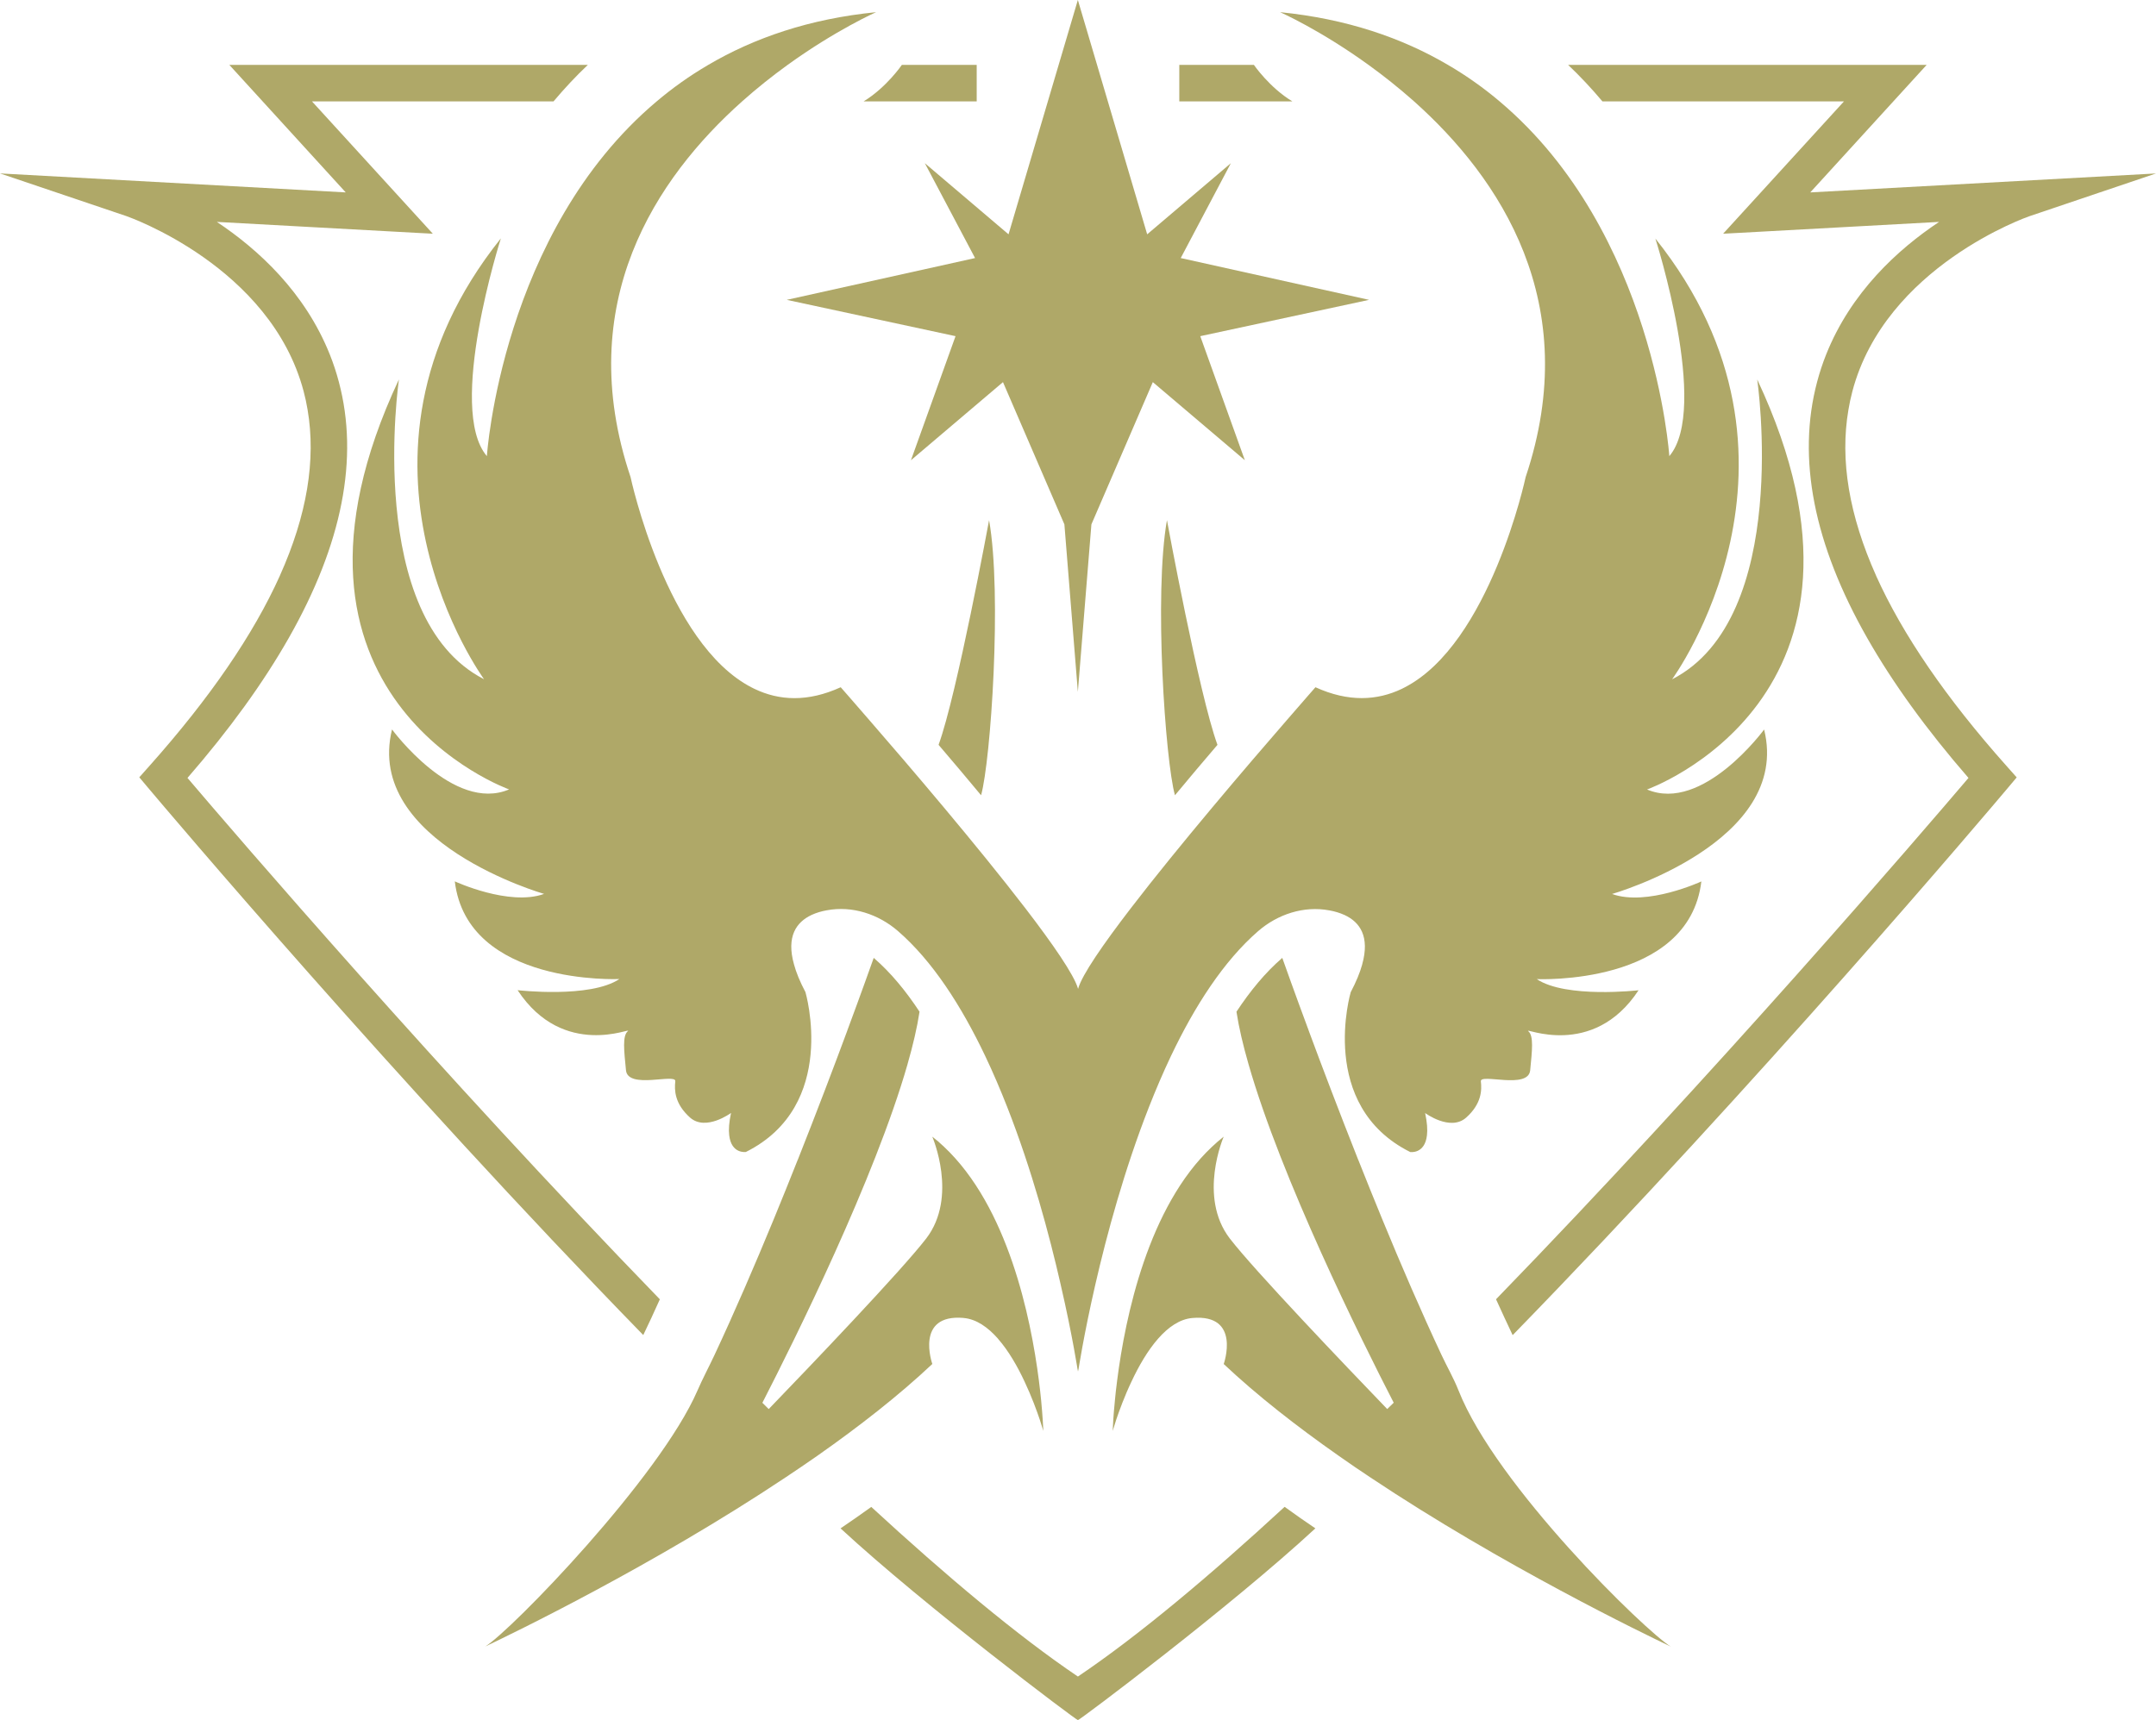
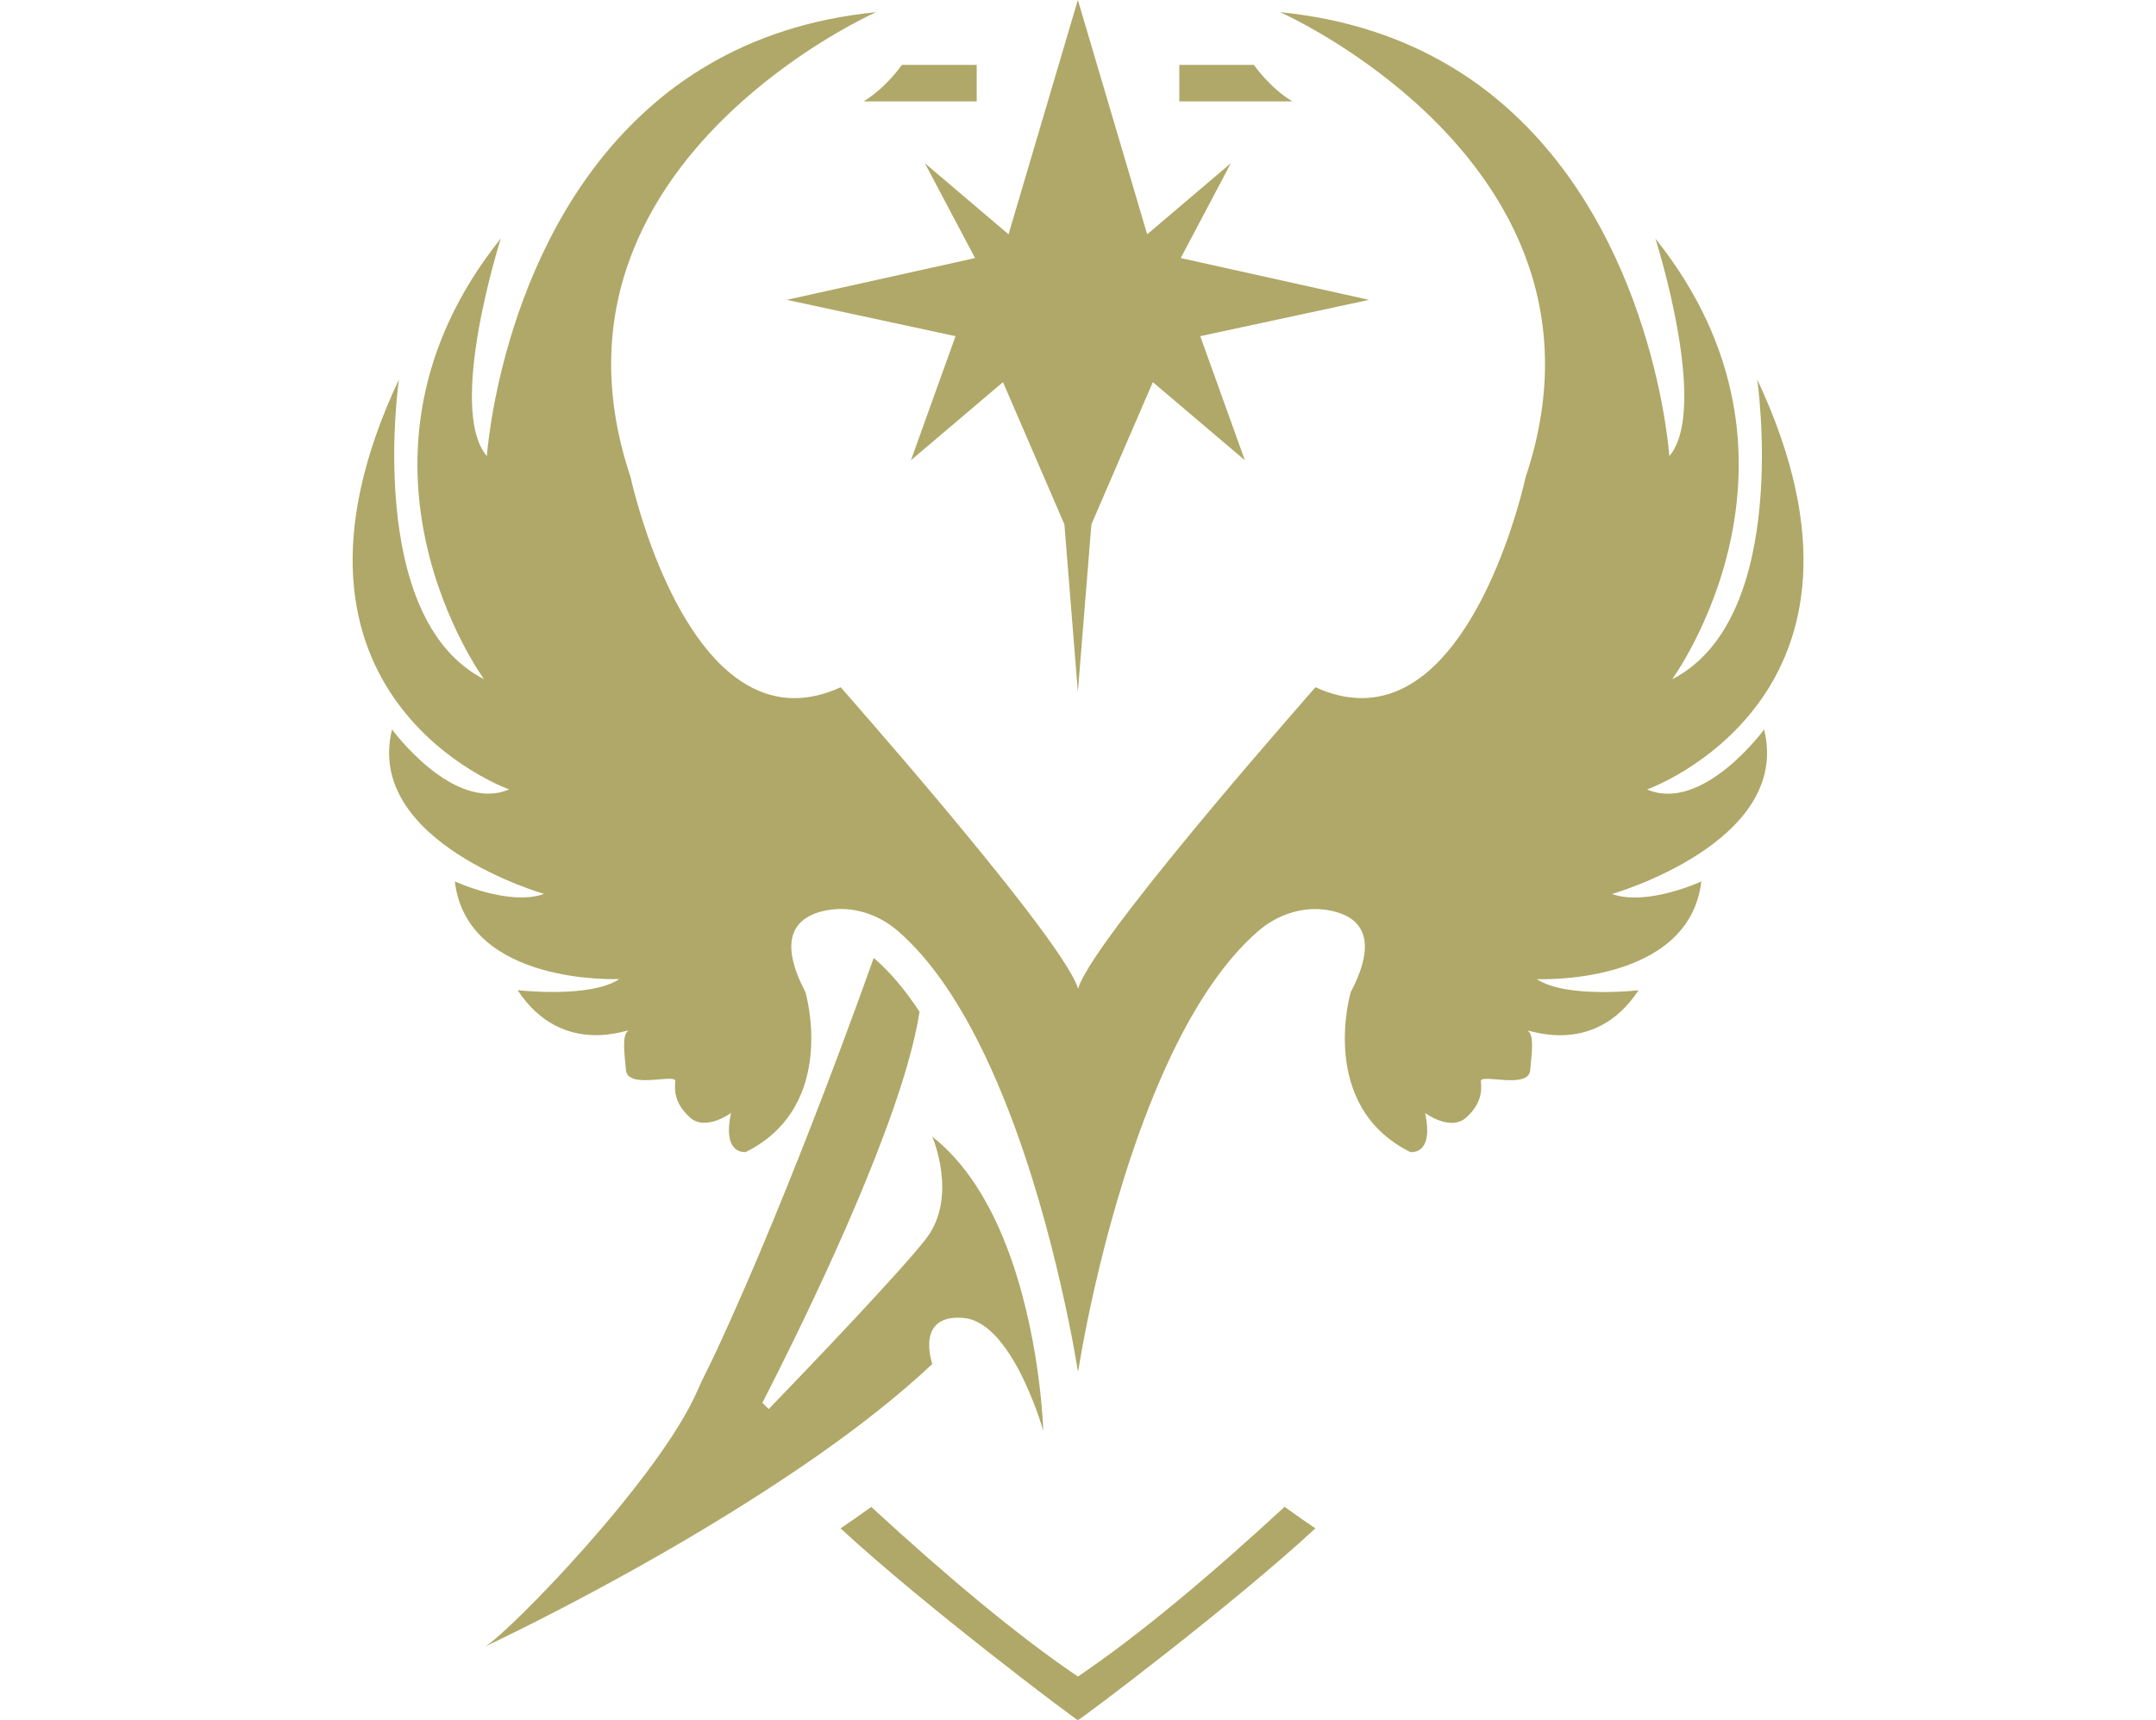
<svg xmlns="http://www.w3.org/2000/svg" id="Layer_1" data-name="Layer 1" viewBox="0 0 527.62 421.07">
  <defs>
    <style>
      .cls-1 {
        fill: #afa868;
      }
    </style>
  </defs>
  <path class="cls-1" d="m239.02,24.82v-8.93h-18.32s-3.77,5.53-9.36,8.93h27.67Z" />
  <path class="cls-1" d="m306.86,15.89h-18.26v8.93h27.67c-5.61-3.39-9.41-8.93-9.41-8.93Z" />
-   <path class="cls-1" d="m161.48,318.06c-53.54-55.22-104-113.99-115.6-127.63,10.28-11.84,18.53-23.26,24.76-34.21,13.12-23.05,17.25-44.06,12.28-62.75-.61-2.3-1.34-4.52-2.18-6.62-6.07-15.28-17.55-25.8-27.67-32.53l48.51,2.66,4.34.23-2.61-2.86-26.96-29.53h59.11c2.66-3.16,5.46-6.16,8.39-8.93H56.13l28.48,31.21L0,42.45l30.96,10.46c.34.13,35.26,12.27,43.35,42.9.39,1.46.71,2.96.96,4.46,2.11,12.32-.16,25.9-6.78,40.65v.02c-6.48,14.39-17.1,29.9-31.83,46.45l-2.57,2.89,2.48,2.95c3.82,4.53,60.47,71.59,120.85,133.58,1.3-2.7,2.66-5.62,4.07-8.77Z" />
  <path class="cls-1" d="m263.8,410.41c-14.71-9.93-32.1-24.51-50.58-41.53-2.48,1.79-4.98,3.53-7.52,5.25,20.66,19.12,57.86,47.08,58.09,46.94.25.14,37.46-27.82,58.11-46.94-2.54-1.71-5.05-3.48-7.53-5.27-18.46,17.03-35.87,31.62-50.58,41.54Z" />
-   <path class="cls-1" d="m453.31,95.82c8.09-30.64,42.99-42.78,43.35-42.9l30.96-10.46-84.61,4.64,28.48-31.21h-87.73c2.93,2.77,5.73,5.77,8.39,8.93h59.11l-26.96,29.53-2.61,2.86,4.34-.23,48.51-2.66c-10.12,6.73-21.6,17.25-27.67,32.53-.84,2.11-1.57,4.32-2.18,6.62-4.96,18.69-.84,39.71,12.28,62.75,6.23,10.94,14.48,22.37,24.76,34.21-11.6,13.64-62.04,72.41-115.62,127.62,1.43,3.16,2.79,6.07,4.07,8.78,60.4-61.99,117.05-129.04,120.87-133.58l2.48-2.95-2.57-2.89c-14.73-16.55-25.35-32.06-31.83-46.45v-.02c-6.61-14.75-8.89-28.32-6.78-40.63.25-1.52.57-3,.96-4.48Z" />
  <polygon class="cls-1" points="238.62 63.17 192.53 73.4 233.84 82.29 222.93 112.66 245.45 93.54 260.48 128.36 263.77 169.3 263.77 169.34 263.78 169.32 263.78 169.34 263.78 169.3 267.09 128.36 282.12 93.54 304.64 112.66 293.73 82.29 335.04 73.4 288.95 63.17 301.22 39.95 280.74 57.36 263.78 .01 263.78 0 263.78 0 263.77 0 263.77 .01 246.81 57.36 226.33 39.95 238.62 63.17" />
-   <path class="cls-1" d="m240.09,194.68c2.36-8.45,5.17-49.2,1.96-67.35,0,0-7.85,42.65-12.36,55,3.39,3.97,6.91,8.13,10.41,12.35Z" />
  <path class="cls-1" d="m235.82,322.63c3.12.27,5.95,2.27,8.43,5.09v.02c2.57,2.93,4.75,6.75,6.46,10.41,1.75,3.7,3.03,7.23,3.8,9.52v.02c.34,1.04.59,1.82.71,2.23.07.25.11.37.11.37,0,0,0-.12-.02-.36-.04-.87-.16-3.34-.5-6.89v-.04c-.14-1.5-.34-3.2-.57-5.05-2-15.69-7.62-42.56-23.23-57.24-.91-.88-1.87-1.7-2.86-2.46,0,0,6.37,14.68-1.48,24.92-6.02,7.82-28.33,31.17-38.55,41.76-.52-.52-1.04-1.04-1.55-1.54,8.05-15.68,27.48-54.85,35.51-82.82v-.02c1.34-4.66,2.36-9.02,2.95-12.89-3.37-5.12-7.07-9.59-11.09-13.07-.04-.04-.09-.07-.12-.11-.7,1.95-3.02,8.52-6.48,17.82v.02c-3.21,8.68-7.39,19.69-12.1,31.58,0,.02-.02.02-.02.02-1.89,4.77-3.87,9.68-5.91,14.64-4.61,11.19-9.53,22.6-14.46,33.14-1.39,2.96-2.91,5.8-4.14,8.64-9.23,21.36-45.69,58.88-51.94,62.7,6.36-3.02,41.17-19.82,73.59-41.46,2.55-1.7,5.11-3.43,7.61-5.18,10.25-7.19,19.98-14.78,28.19-22.51,0,0-4.36-12.3,7.66-11.27Z" />
  <path class="cls-1" d="m122.55,58.38c-43.37,54.27-4.09,107.89-4.09,107.89-29.37-15.03-20.83-73.4-20.83-73.4-36.53,77.82,26.96,100.37,26.96,100.37-13.64,5.8-28.65-14.68-28.65-14.68-6.84,27.64,37.21,40.26,37.21,40.26-8.55,3.09-21.85-3.07-21.85-3.07,3.07,25.62,40.28,23.91,40.28,23.91-7.16,4.79-24.91,2.73-24.91,2.73,11.25,17.09,28.33,8.87,26.98,10.02-1.37,1.14-.93,4.78-.46,9.57.46,4.79,12.3.66,12.07,2.71-.23,2.07-.23,5.46,3.62,8.89,3.87,3.41,10.02-1.14,10.02-1.14-.5,2.32-.61,4.09-.45,5.43.52,4.68,4.09,4.12,4.09,4.12,22.76-11.37,14.57-39.13,14.57-39.13-1.36-2.57-2.27-4.82-2.8-6.78-1.93-6.87.59-10.37,4.3-12.11,1.16-.54,2.43-.91,3.73-1.14,6.23-1.16,12.62.93,17.42,5.09,8.46,7.34,15.51,18.33,21.33,30.55,1.93,4.05,3.73,8.27,5.39,12.5,6.03,15.35,10.32,31.3,13.1,43.51v.02c2.91,12.57,4.21,21.23,4.21,21.23,0,0,0-.29.02-.79.04.5.04.79.04.79,0,0,1.3-8.66,4.2-21.28,2.8-12.21,7.11-28.14,13.14-43.49,1.66-4.23,3.45-8.41,5.37-12.46,5.82-12.23,12.89-23.23,21.33-30.56,4.8-4.16,11.19-6.25,17.41-5.09,1.3.23,2.59.61,3.75,1.14,3.73,1.73,6.23,5.23,4.3,12.12v.02c-.54,1.96-1.46,4.2-2.8,6.75,0,0-8.21,27.76,14.57,39.13,0,0,3.57.55,4.09-4.12.16-1.34.05-3.11-.45-5.43,0,0,6.14,4.55,10.02,1.14,3.86-3.43,3.86-6.82,3.62-8.89-.23-2.05,11.6,2.07,12.07-2.71.46-4.78.91-8.43-.46-9.57-1.36-1.14,15.73,7.07,26.98-10.02,0,0-17.75,2.05-24.91-2.73,0,0,37.21,1.71,40.28-23.91,0,0-13.3,6.16-21.85,3.07,0,0,44.03-12.62,37.21-40.26,0,0-15.01,20.48-28.65,14.68,0,0,63.49-22.55,26.96-100.37,0,0,8.52,58.36-20.83,73.4,0,0,39.28-53.61-4.09-107.89,0,0,13.32,41.65,3.41,53.26,0,0-3.57-54.83-41.51-86.82-3.84-3.25-8.03-6.25-12.62-8.93-11.23-6.61-24.78-11.3-41.12-12.93,0,0,9.75,4.3,21.67,12.93,3.59,2.59,7.36,5.57,11.14,8.93,20.89,18.66,41.58,49.27,27.28,91.94,0,0-8.71,40.83-29.71,51.54-.21.13-.41.21-.63.32-6.02,2.87-13.03,3.27-21.1-.41,0,0-2.78,3.16-7.12,8.18-9.46,10.89-26.3,30.6-38.05,45.9-6.82,8.89-11.93,16.28-12.89,19.66,0,.04-.02.07-.04.13,0-.05-.02-.09-.02-.13-.98-3.37-6.07-10.77-12.89-19.66-11.75-15.3-28.58-35.01-38.05-45.9-4.34-5.02-7.12-8.18-7.12-8.18-8.09,3.7-15.09,3.29-21.12.39-.21-.09-.43-.2-.64-.32-20.96-10.75-29.67-51.52-29.67-51.52-14.32-42.67,6.37-73.29,27.28-91.94,3.77-3.37,7.55-6.34,11.12-8.93,11.94-8.62,21.69-12.93,21.69-12.93-16.34,1.62-29.89,6.32-41.12,12.93-4.57,2.68-8.77,5.68-12.6,8.93-37.96,31.98-41.53,86.82-41.53,86.82-9.91-11.6,3.41-53.26,3.41-53.26Z" />
-   <path class="cls-1" d="m287.53,194.68c3.49-4.22,7.02-8.38,10.41-12.35-4.52-12.35-12.36-55-12.36-55-3.21,18.15-.41,58.9,1.96,67.35Z" />
-   <path class="cls-1" d="m356.91,340.32c-1.14-2.89-2.75-5.68-4.14-8.64-4.93-10.52-9.86-21.92-14.46-33.12-2.04-4.96-4.02-9.87-5.91-14.64,0,0-.02,0-.02-.02-4.71-11.89-8.89-22.91-12.1-31.58v-.02c-3.46-9.3-5.78-15.87-6.48-17.82-.04.04-.09.07-.12.11-4.02,3.48-7.71,7.94-11.09,13.07.59,3.86,1.61,8.19,2.95,12.84,8,27.96,27.44,67.16,35.53,82.87-.54.52-1.07,1.04-1.59,1.55-10.19-10.59-32.51-33.94-38.53-41.76-7.86-10.25-1.48-24.92-1.48-24.92-1,.79-1.95,1.61-2.87,2.48-15.59,14.68-21.21,41.53-23.21,57.22-.25,1.87-.43,3.59-.57,5.09v.04c-.36,3.53-.46,5.98-.5,6.86-.02.23-.02.36-.02.36,0,0,.04-.12.11-.37.13-.43.37-1.21.71-2.25v-.02c.77-2.28,2.05-5.82,3.8-9.5,1.73-3.7,3.93-7.55,6.53-10.5,2.45-2.78,5.25-4.75,8.36-5.02,12.02-1.04,7.66,11.27,7.66,11.27,8.21,7.73,17.94,15.32,28.19,22.5,2.5,1.77,5.05,3.5,7.61,5.2,32.42,21.64,67.24,38.44,73.59,41.46-6.25-3.82-42.72-39.34-51.94-62.72Z" />
+   <path class="cls-1" d="m287.53,194.68Z" />
</svg>